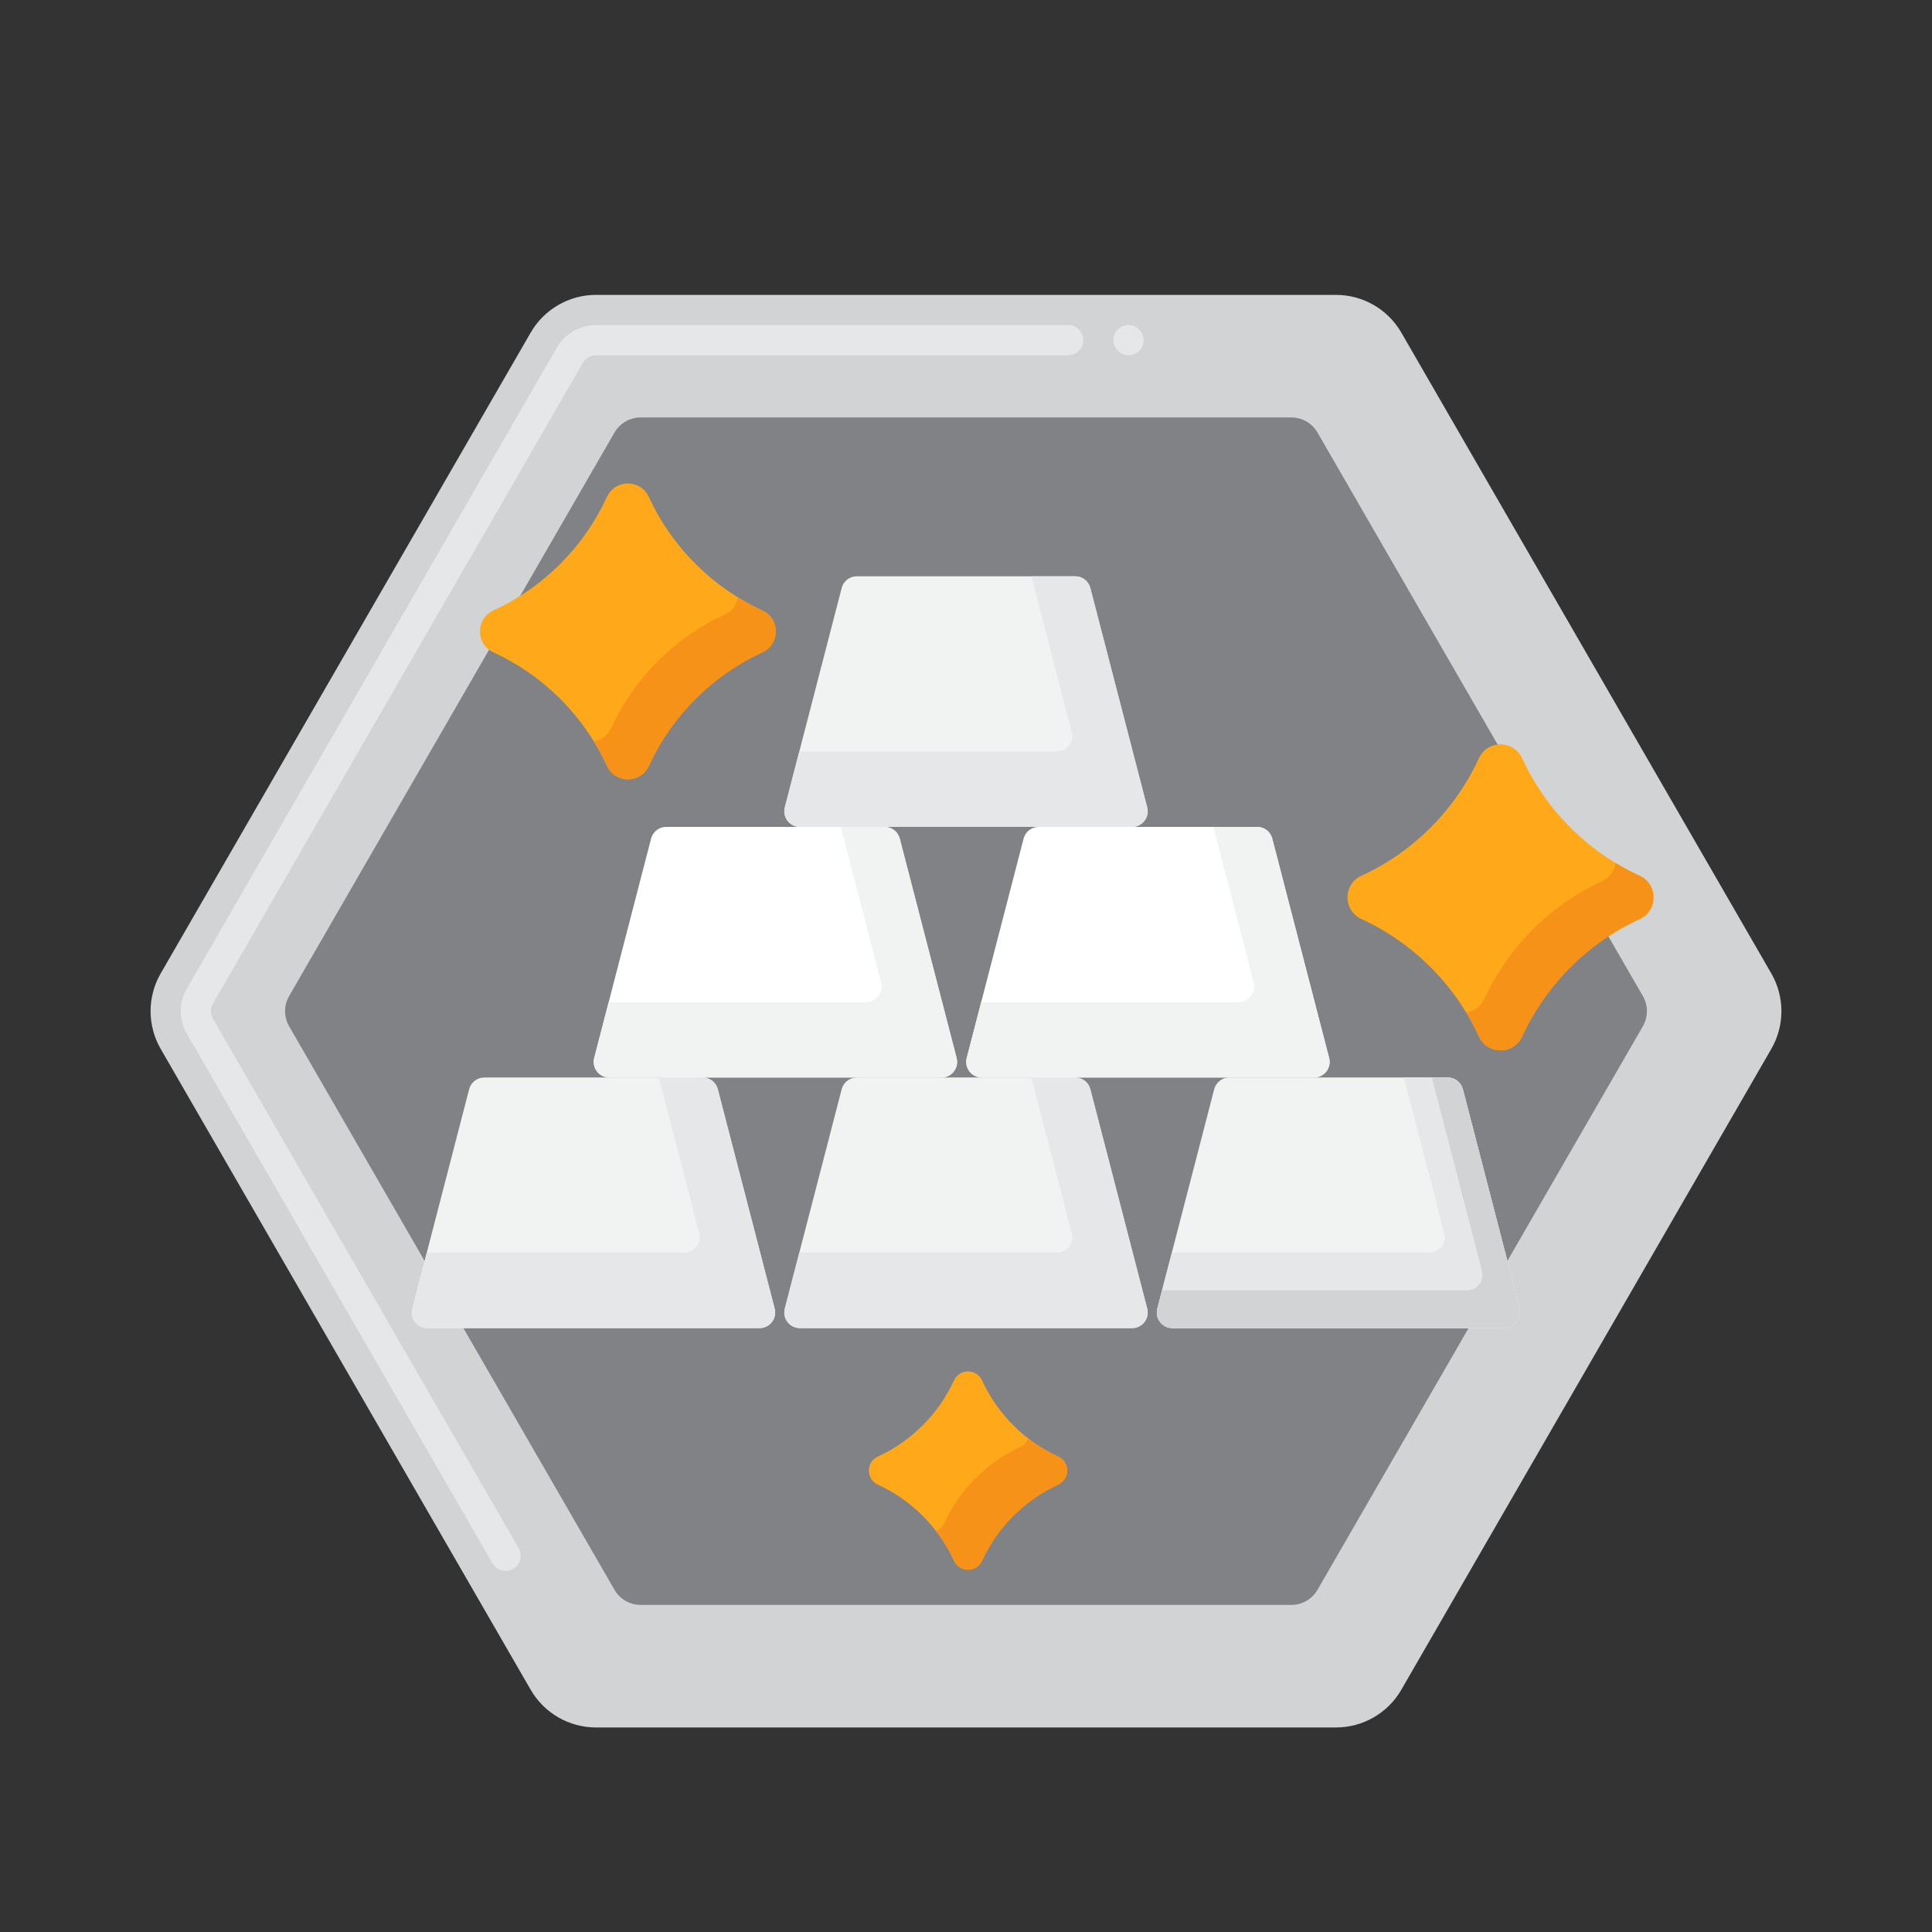
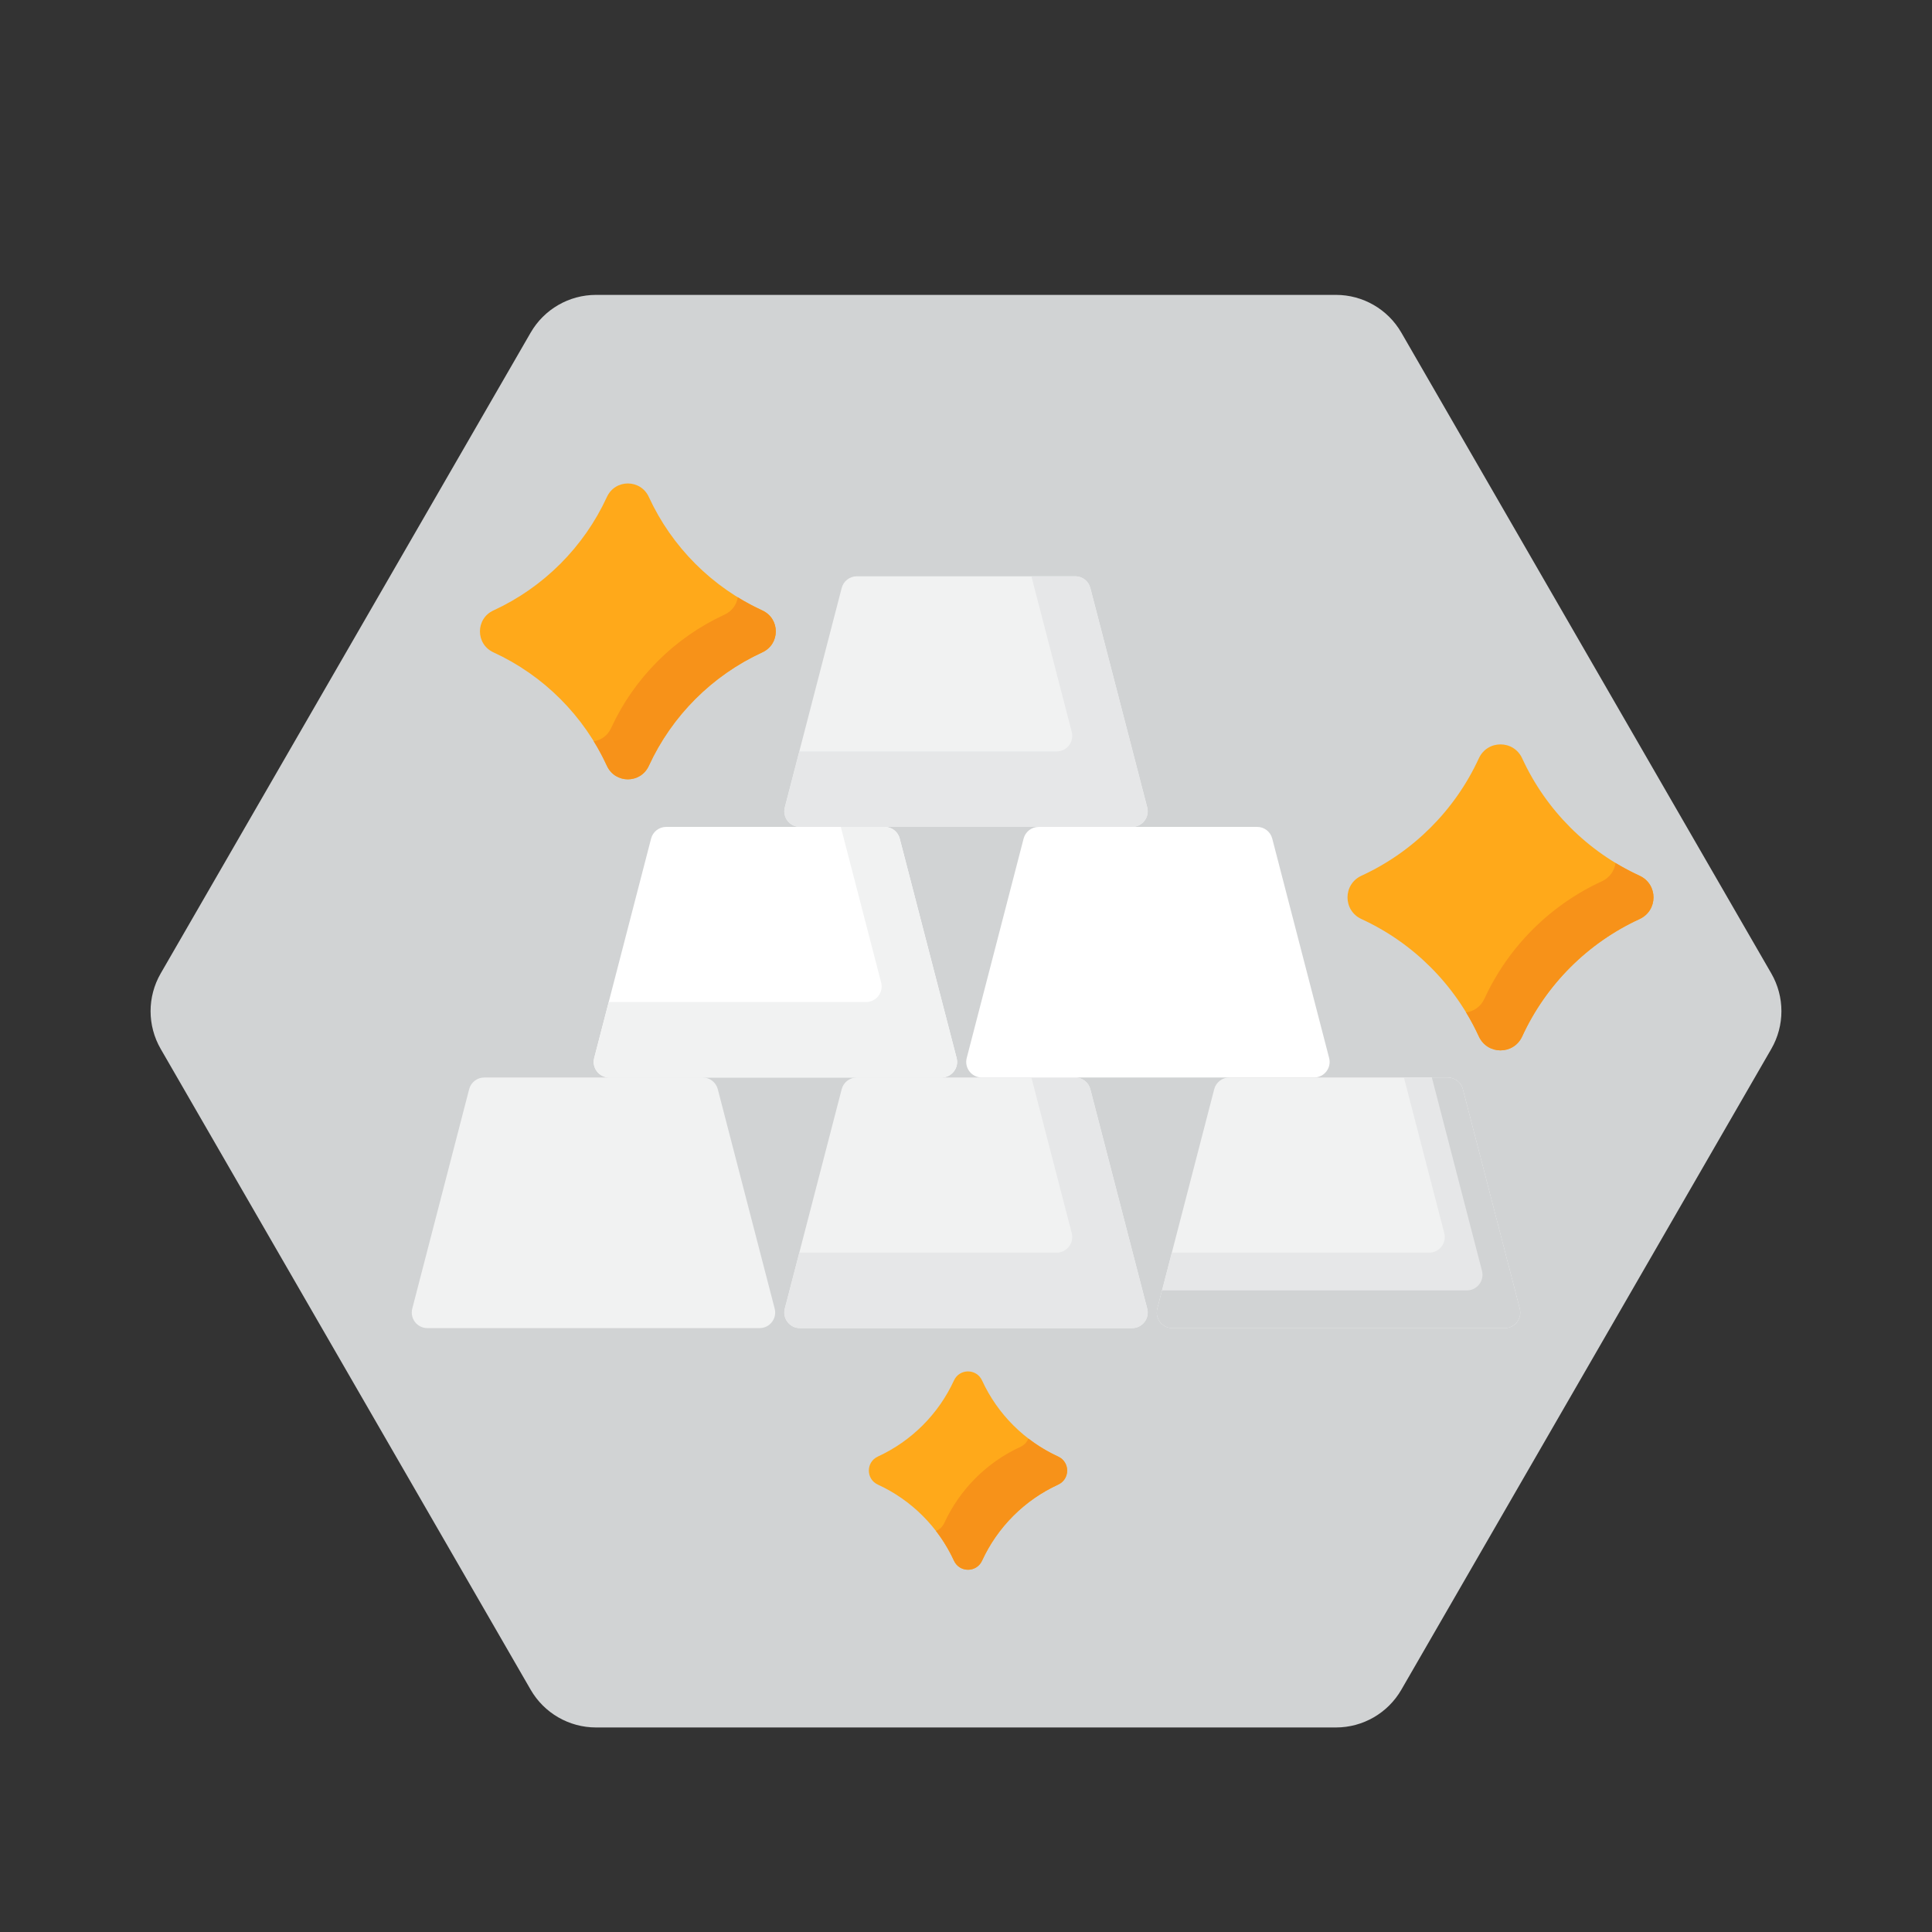
<svg xmlns="http://www.w3.org/2000/svg" id="Layer_1" height="512" viewBox="0 0 256 256" width="512">
  <rect x="0" y="0" width="256" height="256" fill="#333333" stroke="none" />
  <g>
    <g>
      <g>
        <path d="m177.024 39.074h-98.048c-3.573 0-6.874 1.906-8.66 5l-49.024 84.912c-1.786 3.094-1.786 6.906 0 10l49.024 84.912c1.786 3.094 5.088 5 8.66 5h98.048c3.573 0 6.874-1.906 8.66-5l49.024-84.912c1.786-3.094 1.786-6.906 0-10l-49.024-84.912c-1.786-3.094-5.087-5-8.66-5z" fill="#d1d3d4" />
      </g>
    </g>
    <g>
      <g>
        <g>
-           <path d="m67 208.15c-.72 0-1.38-.38-1.74-1l-40.5-70.16c-.53-.91-.81-1.95-.81-3 0-1.06.279-2.1.81-3l49.02-84.92c1.069-1.84 3.06-2.99 5.199-3h62.551c1.109 0 2 .9 2 2 0 1.11-.891 2-2 2h-62.551c-.71 0-1.39.4-1.739 1l-49.02 84.92c-.18.3-.27.64-.27 1 0 .35.1.69.27 1l40.51 70.16c.271.46.34 1 .2 1.52-.14.51-.47.94-.93 1.21-.311.18-.65.27-1 .27zm82.53-161.08c-1.101 0-2-.89-2-2 0-1.1.899-2 2-2 1.109 0 2 .9 2 2 0 1.11-.89 2-2 2z" fill="#e6e7e8" />
-         </g>
+           </g>
      </g>
    </g>
    <g>
      <g>
-         <path d="m171.112 55.314h-86.224c-1.429 0-2.75.762-3.464 2l-43.112 74.672c-.715 1.238-.715 2.762 0 4l43.112 74.672c.715 1.238 2.035 2 3.464 2h86.224c1.429 0 2.75-.762 3.464-2l43.112-74.672c.715-1.238.715-2.762 0-4l-43.112-74.672c-.715-1.238-2.035-2-3.464-2z" fill="#808285" />
-       </g>
+         </g>
    </g>
    <g>
      <g>
        <g>
          <g>
            <path d="m100.649 175.982h-44.021c-1.352 0-2.339-1.276-2-2.585l7.538-29.074c.236-.911 1.059-1.548 2-1.548h28.945c.941 0 1.764.636 2 1.548l7.538 29.074c.339 1.309-.649 2.585-2 2.585z" fill="#f1f2f2" />
          </g>
        </g>
      </g>
      <g>
        <g>
-           <path d="m102.649 173.397-7.538-29.074c-.236-.911-1.059-1.548-2-1.548h-5.808l5.347 20.622c.339 1.308-.648 2.585-2 2.585h-34.1l-1.923 7.415c-.339 1.308.648 2.585 2 2.585h44.021c1.352 0 2.34-1.276 2.001-2.585z" fill="#e6e7e8" />
-         </g>
+           </g>
      </g>
      <g>
        <g>
          <g>
            <path d="m150.011 175.982h-44.021c-1.352 0-2.339-1.276-2-2.585l7.538-29.074c.236-.911 1.059-1.548 2-1.548h28.945c.941 0 1.764.636 2 1.548l7.538 29.074c.339 1.309-.649 2.585-2 2.585z" fill="#f1f2f2" />
          </g>
        </g>
      </g>
      <g>
        <g>
          <path d="m152.011 173.397-7.538-29.074c-.236-.911-1.059-1.548-2-1.548h-5.808l5.347 20.622c.339 1.308-.648 2.585-2 2.585h-34.099l-1.922 7.415c-.339 1.308.648 2.585 2 2.585h44.021c1.35 0 2.338-1.276 1.999-2.585z" fill="#e6e7e8" />
        </g>
      </g>
      <g>
        <g>
          <g>
            <path d="m124.756 142.775h-44.021c-1.352 0-2.339-1.276-2-2.585l7.538-29.074c.236-.911 1.059-1.548 2-1.548h28.945c.941 0 1.764.636 2 1.548l7.538 29.074c.339 1.309-.649 2.585-2 2.585z" fill="#fff" />
          </g>
        </g>
      </g>
      <g>
        <g>
          <path d="m126.756 140.19-7.538-29.074c-.236-.911-1.059-1.548-2-1.548h-5.808l5.347 20.622c.339 1.308-.648 2.585-2 2.585h-34.1l-1.922 7.415c-.339 1.308.648 2.585 2 2.585h44.021c1.351 0 2.339-1.276 2-2.585z" fill="#f1f2f2" />
        </g>
      </g>
      <g>
        <g>
          <g>
            <path d="m174.117 142.775h-44.021c-1.352 0-2.339-1.276-2-2.585l7.538-29.074c.236-.911 1.059-1.548 2-1.548h28.945c.941 0 1.764.636 2 1.548l7.538 29.074c.34 1.309-.648 2.585-2 2.585z" fill="#fff" />
          </g>
        </g>
      </g>
      <g>
        <g>
-           <path d="m176.118 140.19-7.538-29.074c-.236-.911-1.059-1.548-2-1.548h-5.808l5.347 20.622c.339 1.308-.648 2.585-2 2.585h-34.099l-1.923 7.415c-.339 1.308.648 2.585 2 2.585h44.021c1.351 0 2.339-1.276 2-2.585z" fill="#f1f2f2" />
-         </g>
+           </g>
      </g>
      <g>
        <g>
          <g>
            <path d="m150.011 109.568h-44.021c-1.352 0-2.339-1.276-2-2.585l7.538-29.074c.236-.911 1.059-1.548 2-1.548h28.945c.941 0 1.764.636 2 1.548l7.538 29.074c.339 1.309-.649 2.585-2 2.585z" fill="#f1f2f2" />
          </g>
        </g>
      </g>
      <g>
        <g>
          <path d="m152.011 106.984-7.538-29.074c-.236-.911-1.059-1.548-2-1.548h-5.808l5.347 20.622c.339 1.308-.648 2.585-2 2.585h-34.099l-1.922 7.415c-.339 1.308.648 2.585 2 2.585h44.021c1.35-.001 2.338-1.277 1.999-2.585z" fill="#e6e7e8" />
        </g>
      </g>
      <g>
        <g>
          <g>
            <path d="m199.372 175.982h-44.021c-1.352 0-2.339-1.276-2-2.585l7.538-29.074c.236-.911 1.059-1.548 2-1.548h28.945c.941 0 1.764.636 2 1.548l7.538 29.074c.34 1.309-.648 2.585-2 2.585z" fill="#f1f2f2" />
          </g>
        </g>
      </g>
      <g>
        <g>
          <path d="m201.372 173.397-7.538-29.074c-.236-.911-1.059-1.548-2-1.548h-5.808l5.347 20.622c.339 1.308-.648 2.585-2 2.585h-34.099l-1.922 7.415c-.339 1.308.648 2.585 2 2.585h44.021c1.351 0 2.339-1.276 1.999-2.585z" fill="#e6e7e8" />
        </g>
      </g>
      <g>
        <g>
          <path d="m201.372 173.397-7.538-29.074c-.236-.911-1.059-1.548-2-1.548h-2.105l6.643 25.622c.339 1.308-.648 2.585-2 2.585h-40.395l-.626 2.415c-.339 1.308.648 2.585 2 2.585h44.021c1.352 0 2.34-1.276 2-2.585z" fill="#d1d3d4" />
        </g>
      </g>
    </g>
    <g>
      <g>
        <g>
          <g>
            <g>
              <g>
                <path d="m80.418 65.851c-3.048 6.632-8.402 11.985-15.033 15.034-2.387 1.097-2.387 4.459 0 5.556 6.632 3.048 11.985 8.401 15.033 15.033 1.097 2.387 4.459 2.387 5.556 0 3.048-6.632 8.402-11.985 15.034-15.033 2.387-1.097 2.387-4.459 0-5.556-6.632-3.048-11.985-8.402-15.034-15.034-1.097-2.387-4.459-2.387-5.556 0z" fill="#ffa91a" />
              </g>
            </g>
          </g>
        </g>
      </g>
      <g>
        <g>
          <g>
            <path d="m101.008 80.885c-1.121-.515-2.205-1.096-3.248-1.738-.148.943-.732 1.826-1.752 2.295-6.632 3.048-11.985 8.401-15.034 15.033-.469 1.02-1.352 1.604-2.294 1.752.642 1.043 1.223 2.127 1.738 3.248 1.097 2.387 4.459 2.387 5.556 0 3.048-6.632 8.402-11.985 15.034-15.033 2.387-1.098 2.387-4.46 0-5.557z" fill="#f79219" />
          </g>
        </g>
      </g>
      <g>
        <g>
          <g>
            <g>
              <g>
-                 <path d="m195.952 100.487c-3.153 6.859-8.689 12.395-15.548 15.548-2.469 1.135-2.469 4.612 0 5.746 6.859 3.153 12.395 8.689 15.548 15.548 1.135 2.469 4.612 2.469 5.746 0 3.153-6.859 8.689-12.395 15.548-15.548 2.469-1.135 2.469-4.612 0-5.746-6.859-3.153-12.395-8.689-15.548-15.548-1.134-2.469-4.611-2.469-5.746 0z" fill="#ffa91a" />
+                 <path d="m195.952 100.487c-3.153 6.859-8.689 12.395-15.548 15.548-2.469 1.135-2.469 4.612 0 5.746 6.859 3.153 12.395 8.689 15.548 15.548 1.135 2.469 4.612 2.469 5.746 0 3.153-6.859 8.689-12.395 15.548-15.548 2.469-1.135 2.469-4.612 0-5.746-6.859-3.153-12.395-8.689-15.548-15.548-1.134-2.469-4.611-2.469-5.746 0" fill="#ffa91a" />
              </g>
            </g>
          </g>
        </g>
      </g>
      <g>
        <g>
          <g>
            <path d="m217.247 116.035c-1.095-.503-2.156-1.067-3.179-1.688-.137.998-.744 1.939-1.821 2.434-6.859 3.153-12.395 8.689-15.548 15.548-.495 1.077-1.436 1.684-2.434 1.821.62 1.023 1.184 2.084 1.688 3.179 1.135 2.469 4.612 2.469 5.746 0 3.153-6.859 8.689-12.395 15.548-15.548 2.469-1.134 2.469-4.611 0-5.746z" fill="#f79219" />
          </g>
        </g>
      </g>
      <g>
        <g>
          <g>
            <g>
              <g>
                <path d="m126.403 182.92c-2.043 4.446-5.632 8.034-10.077 10.077-1.6.736-1.6 2.989 0 3.725 4.445 2.043 8.034 5.632 10.077 10.077.736 1.6 2.989 1.6 3.725 0 2.043-4.446 5.632-8.034 10.077-10.077 1.6-.736 1.6-2.989 0-3.725-4.446-2.043-8.034-5.632-10.077-10.077-.736-1.601-2.99-1.601-3.725 0z" fill="#ffa91a" />
              </g>
            </g>
          </g>
        </g>
      </g>
      <g>
        <g>
          <g>
            <path d="m140.205 192.997c-1.407-.647-2.728-1.448-3.942-2.383-.18.461-.533.866-1.058 1.107-4.446 2.043-8.034 5.632-10.077 10.077-.241.525-.646.878-1.107 1.058.934 1.214 1.736 2.535 2.383 3.942.736 1.6 2.989 1.6 3.725 0 2.043-4.446 5.632-8.034 10.077-10.077 1.599-.735 1.599-2.989-.001-3.724z" fill="#f79219" />
          </g>
        </g>
      </g>
    </g>
  </g>
</svg>